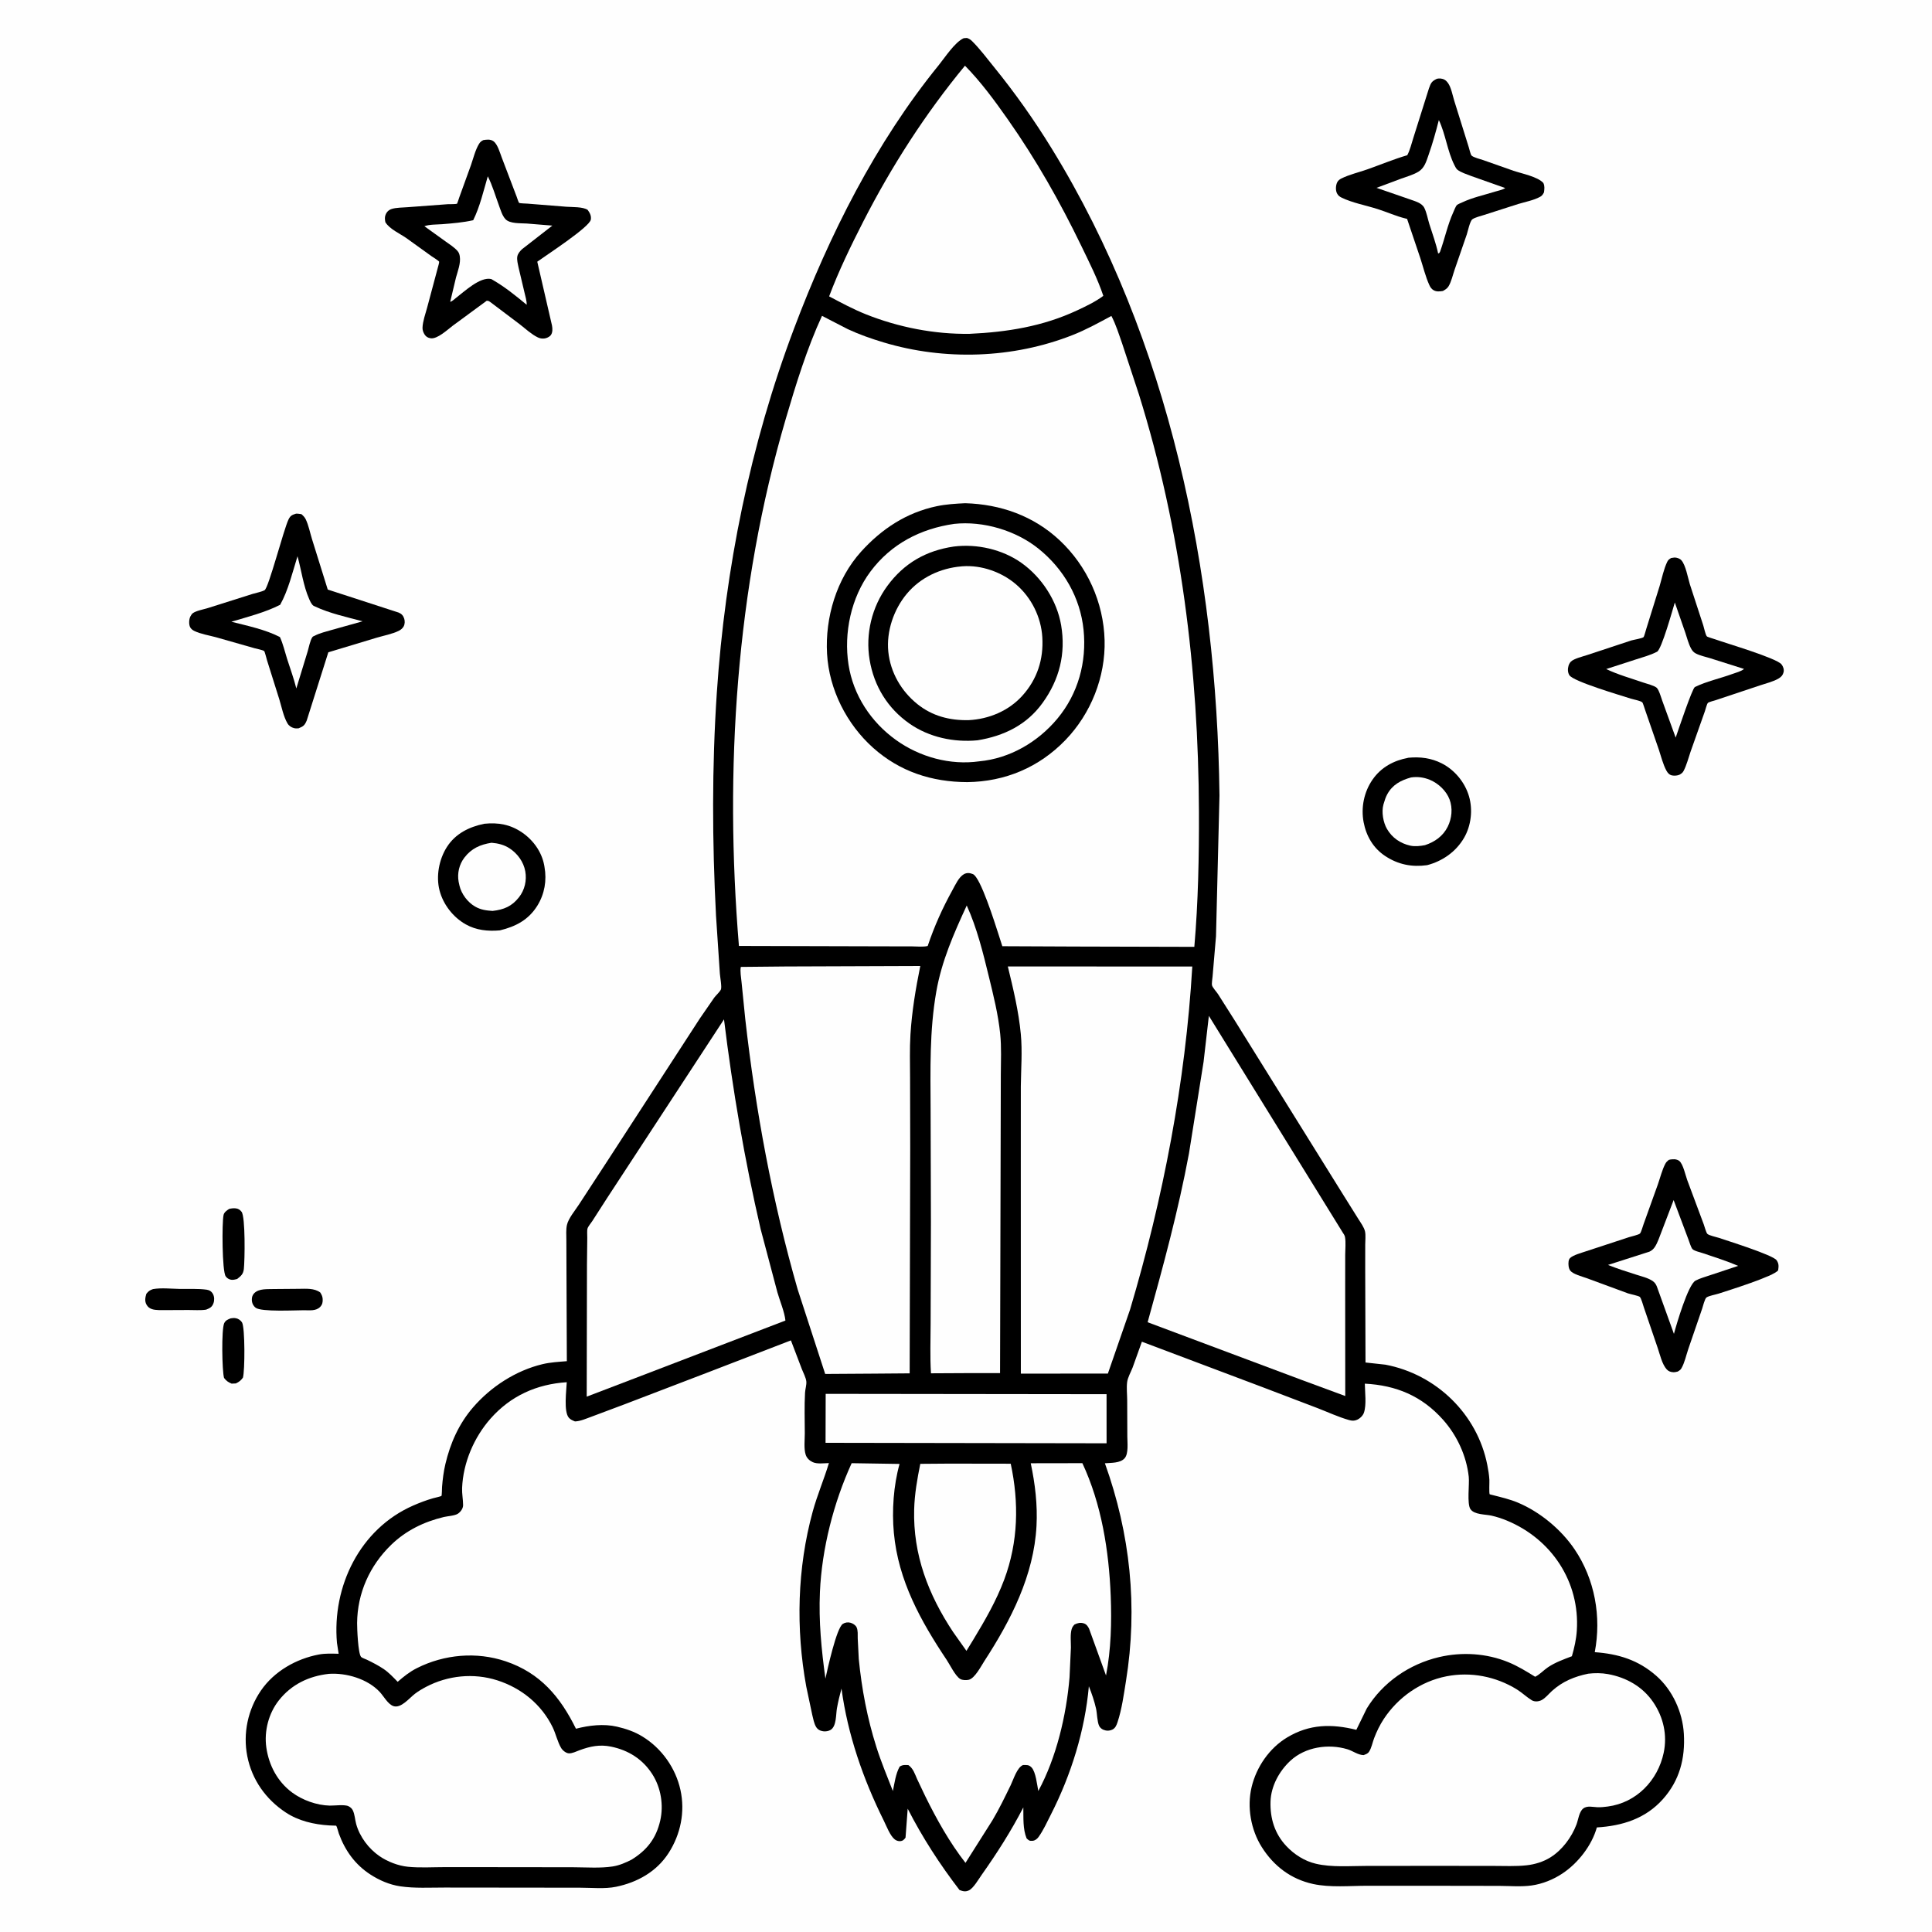
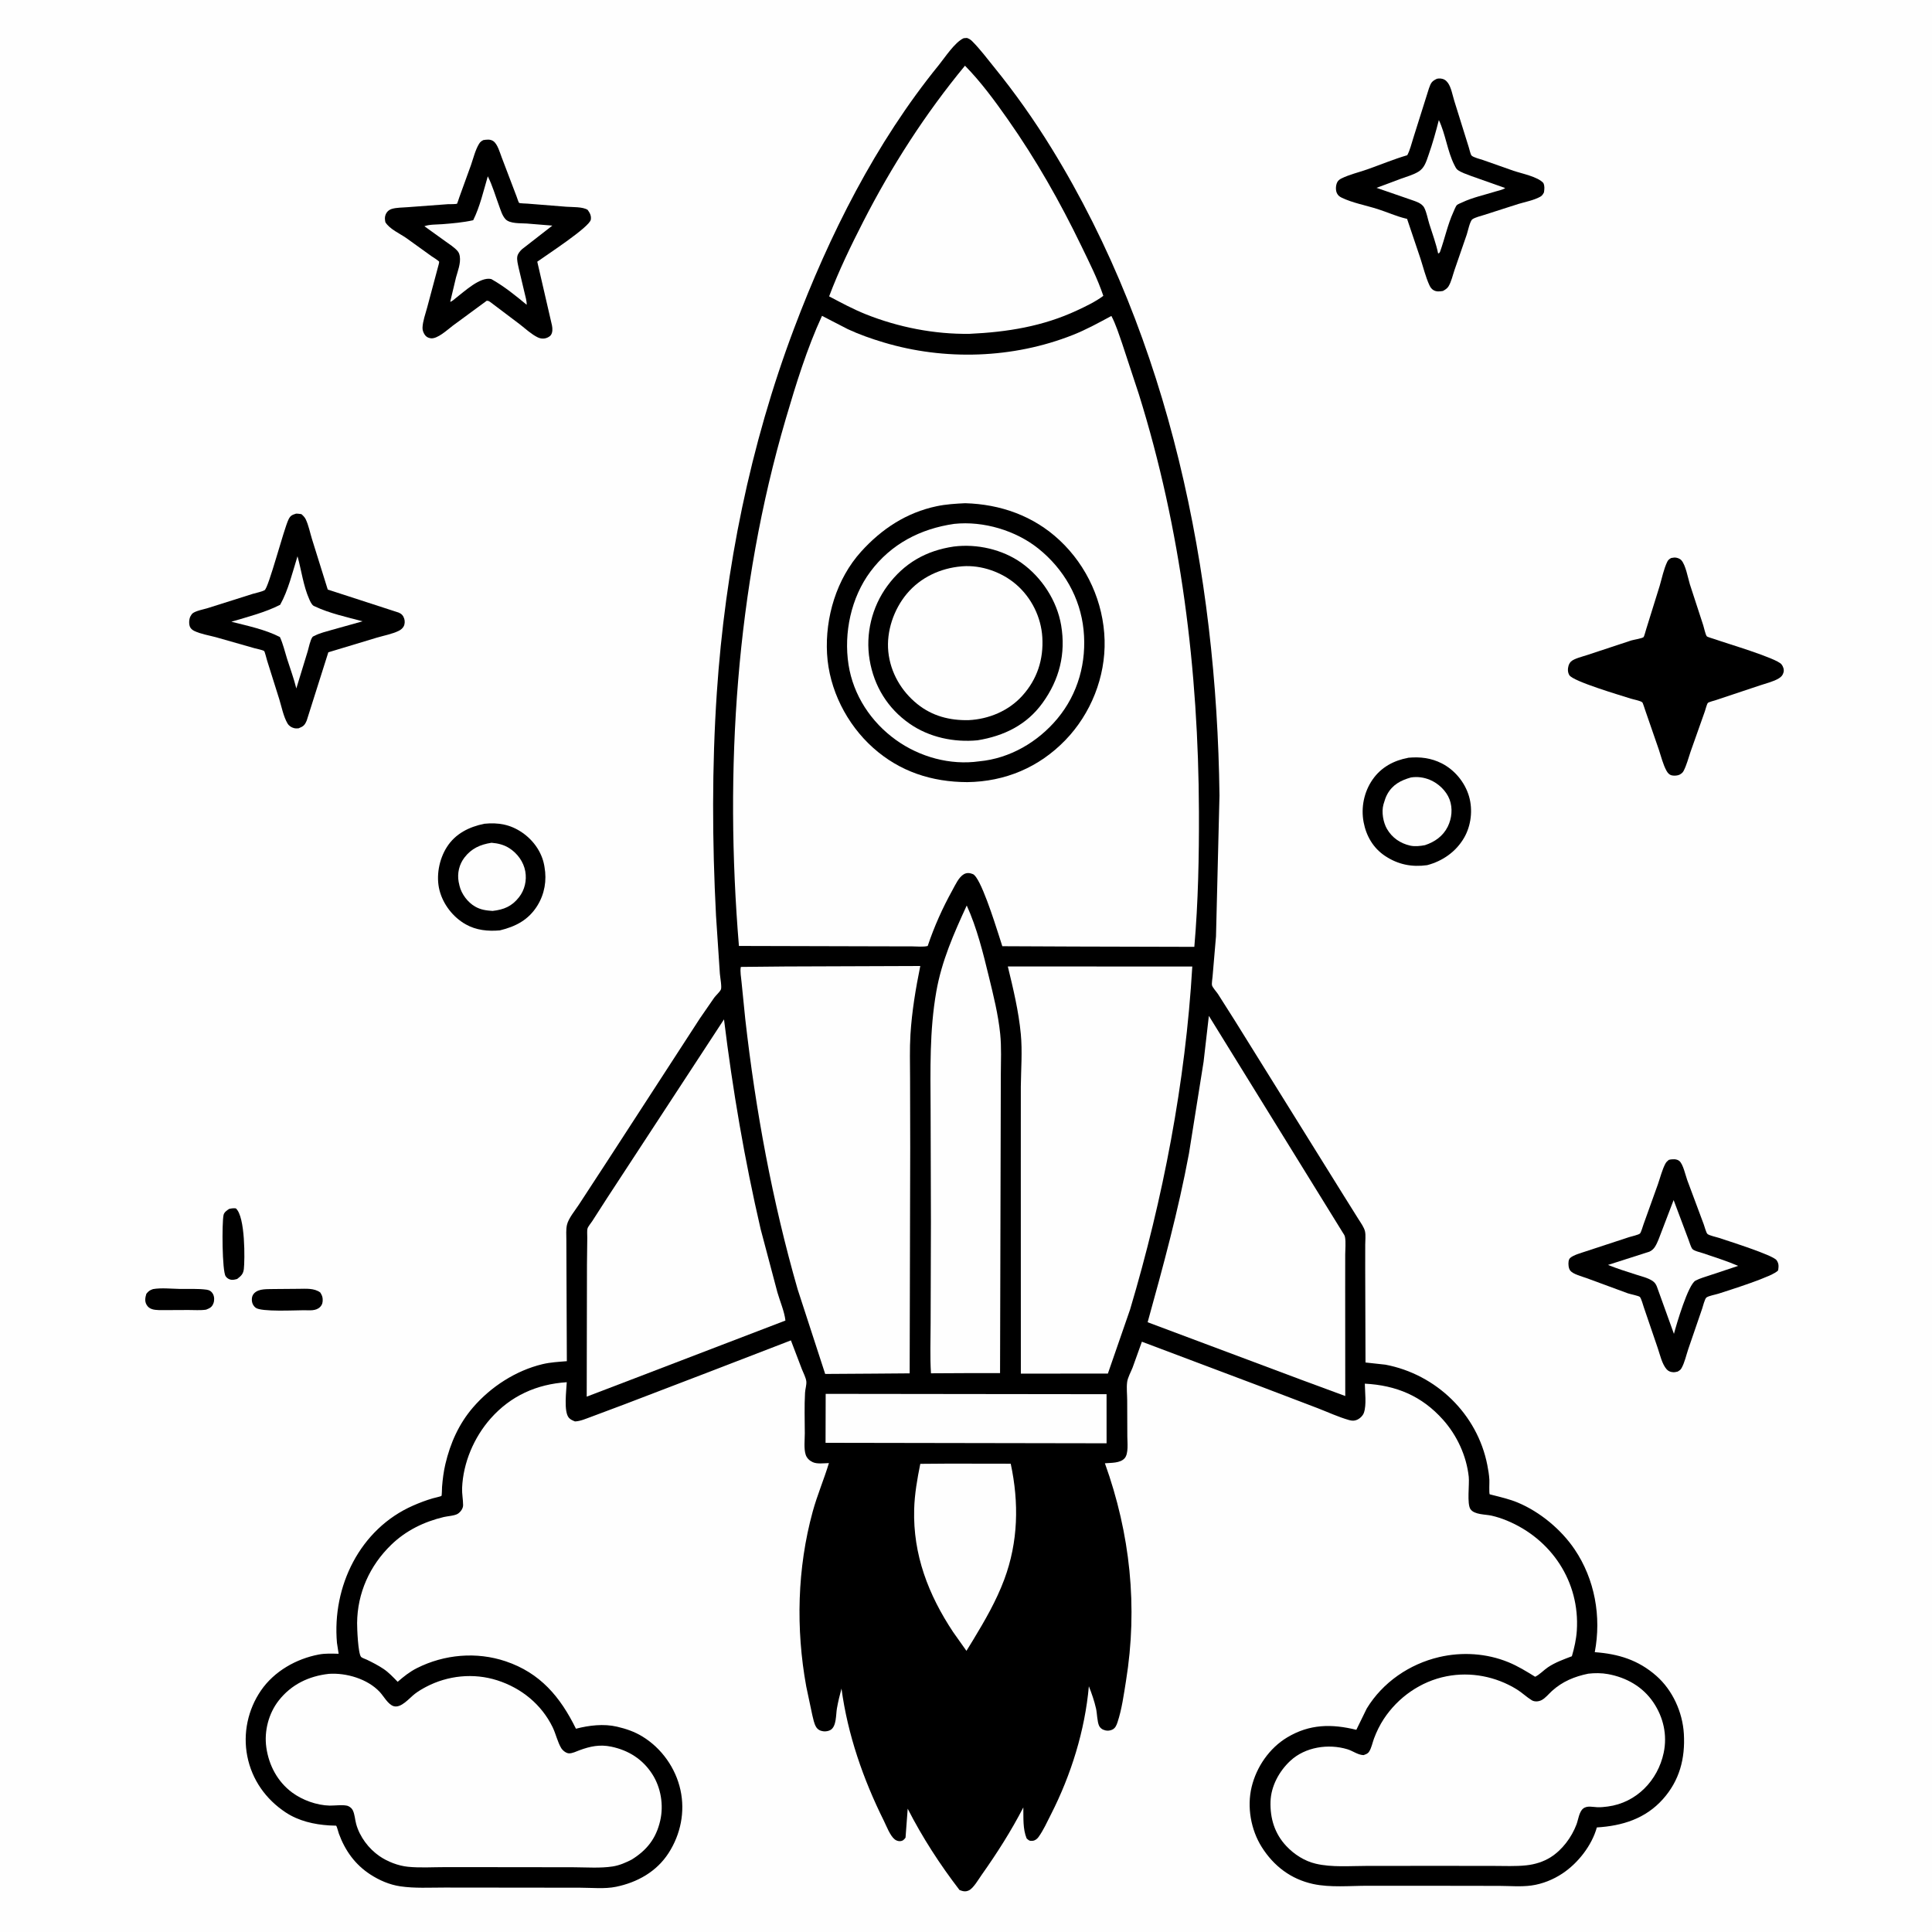
<svg xmlns="http://www.w3.org/2000/svg" version="1.1" style="display: block;" viewBox="0 0 2048 2048" width="1024" height="1024">
  <path transform="translate(0,0)" fill="rgb(254,254,254)" d="M -0 -0 L 2048 0 L 2048 2048 L -0 2048 L -0 -0 z" />
-   <path transform="translate(0,0)" fill="rgb(0,0,0)" d="M 244.543 1397.5 C 246.518 1397.17 247.991 1397.03 249.998 1397.36 C 252.555 1397.77 255.227 1399.64 256.543 1401.81 C 259.829 1407.23 259.63 1453.38 257.5 1460.4 C 255.176 1463.52 253.5 1464.81 250.016 1466.5 L 245.5 1466.71 C 241.86 1465.15 239.903 1463.83 237.5 1460.67 C 235.378 1453.3 234.613 1409.36 237.632 1402.73 C 239.031 1399.65 241.585 1398.62 244.543 1397.5 z" />
  <path transform="translate(0,0)" fill="rgb(0,0,0)" d="M 162.175 1366.5 C 170.906 1364.98 181.46 1366.14 190.397 1366.31 C 199.656 1366.48 209.907 1365.86 219.047 1367.12 C 222.042 1367.53 224.317 1369.04 225.762 1371.72 C 227.294 1374.56 227.382 1378.38 226.307 1381.39 C 224.772 1385.69 222.366 1386.71 218.5 1388.28 C 212.591 1389.23 205.602 1388.61 199.577 1388.66 L 175.574 1388.77 C 171.253 1388.76 165.261 1389.07 161.171 1387.75 C 158.515 1386.89 156.608 1385.36 155.271 1382.92 C 153.198 1379.14 153.982 1375.41 155.131 1371.5 C 157.487 1368.59 158.65 1367.76 162.175 1366.5 z" />
-   <path transform="translate(0,0)" fill="rgb(0,0,0)" d="M 242.881 1281.5 C 245.122 1280.93 247.683 1280.63 250 1280.92 C 252.713 1281.26 254.409 1282.46 256.065 1284.54 C 260.242 1289.79 259.506 1336.33 258.5 1345.13 C 257.881 1350.54 255.549 1352.56 251.39 1355.78 C 249.837 1356.16 248.1 1356.66 246.5 1356.68 C 243.577 1356.73 240.9 1355.31 239.222 1352.91 C 235.42 1347.49 235.171 1296.38 236.968 1288 C 237.624 1284.94 240.459 1283.15 242.881 1281.5 z" />
+   <path transform="translate(0,0)" fill="rgb(0,0,0)" d="M 242.881 1281.5 C 245.122 1280.93 247.683 1280.63 250 1280.92 C 260.242 1289.79 259.506 1336.33 258.5 1345.13 C 257.881 1350.54 255.549 1352.56 251.39 1355.78 C 249.837 1356.16 248.1 1356.66 246.5 1356.68 C 243.577 1356.73 240.9 1355.31 239.222 1352.91 C 235.42 1347.49 235.171 1296.38 236.968 1288 C 237.624 1284.94 240.459 1283.15 242.881 1281.5 z" />
  <path transform="translate(0,0)" fill="rgb(0,0,0)" d="M 290.374 1366.43 L 316.522 1366.21 C 324.16 1366.17 333.137 1365.29 339.5 1370.1 C 340.905 1372.42 341.844 1374.09 342.033 1376.84 C 342.262 1380.16 341.772 1382.92 339.384 1385.38 C 334.976 1389.91 328.059 1388.92 322.25 1388.9 C 313.012 1388.91 276.805 1390.84 271.001 1386.25 C 268.293 1384.11 266.999 1381.14 266.955 1377.73 C 266.922 1375.09 267.611 1372.78 269.454 1370.9 C 274.559 1365.69 283.584 1366.71 290.374 1366.43 z" />
  <path transform="translate(0,0)" fill="rgb(0,0,0)" d="M 513.372 873.216 C 528.256 871.726 540.945 873.938 553.462 882.488 C 565.278 890.559 574.299 903.093 576.892 917.296 L 577.184 919 C 579.738 933.285 577.31 947.618 569.625 960.036 C 560.271 975.15 546.568 982.213 529.88 986.241 C 517.268 987.343 504.802 986.146 493.594 979.794 C 480.264 972.24 469.796 958.762 465.944 943.959 C 462.018 928.87 465.368 910.97 473.709 897.889 C 482.81 883.616 497.354 876.515 513.372 873.216 z" />
  <path transform="translate(0,0)" fill="rgb(254,254,254)" d="M 521.036 893.367 C 527.865 893.923 534.244 895.439 540.06 899.221 C 548.57 904.754 555.034 913.595 556.828 923.656 C 558.547 933.298 556.229 943.369 550.176 951.098 C 542.573 960.804 534.058 964.28 522.095 965.626 C 515.217 965.136 509.592 964.446 503.5 960.918 C 495.724 956.414 489.151 947.663 487.092 938.924 L 486.78 937.5 L 486.154 934.633 C 484.57 925.615 486.767 916.305 492.314 909.061 C 499.752 899.347 509.122 895.22 521.036 893.367 z" />
  <path transform="translate(0,0)" fill="rgb(0,0,0)" d="M 1493.08 803.221 C 1505.46 802.093 1517.07 803.508 1528.25 809.166 C 1542 816.121 1552.88 829.343 1557.2 844.093 C 1561.42 858.493 1559.47 875.305 1551.89 888.264 C 1543.29 902.978 1529.08 912.863 1512.79 917.12 C 1496.5 919.356 1481.98 916.451 1468.25 907.348 C 1455.73 899.046 1448.29 886.25 1445.5 871.603 C 1442.53 856.047 1445.92 839.445 1454.93 826.451 C 1464.08 813.233 1477.54 806.102 1493.08 803.221 z" />
  <path transform="translate(0,0)" fill="rgb(254,254,254)" d="M 1495.76 824.117 C 1502.61 823.107 1509.29 823.995 1515.67 826.628 C 1524.63 830.319 1533.13 838.256 1536.59 847.431 C 1540.09 856.718 1539.03 867.501 1534.67 876.296 C 1529.68 886.351 1520.91 892.483 1510.51 895.907 C 1505.53 896.851 1499.84 897.512 1494.86 896.395 C 1484.39 894.048 1475.73 888.084 1470.3 878.794 C 1466.22 871.813 1464.3 860.714 1466.51 852.799 L 1466.9 851.5 C 1467.86 848.189 1468.87 845.037 1470.53 841.994 C 1476.16 831.693 1484.92 827.182 1495.76 824.117 z" />
  <path transform="translate(0,0)" fill="rgb(0,0,0)" d="M 1523.18 83.5 C 1524.5 83.232 1525.72 83.075 1527.07 83.218 C 1530.46 83.578 1532.79 85.049 1534.8 87.792 C 1538.39 92.694 1539.8 101.201 1541.64 107.052 L 1556.98 156.19 C 1557.63 158.155 1558.78 163.647 1559.88 164.843 C 1561.75 166.892 1569.49 168.746 1572.17 169.685 L 1604.37 181.04 C 1613.06 183.98 1630.18 187.305 1636.04 194 C 1637.6 197.503 1637.12 200.188 1636.68 203.925 C 1635.61 205.932 1634.77 207.412 1632.73 208.547 C 1625.97 212.307 1616.89 213.999 1609.48 216.218 L 1573.28 227.826 C 1569.89 228.962 1563.53 230.403 1560.71 232.515 C 1558.23 234.363 1555.91 245.196 1554.88 248.44 L 1541.92 285.996 C 1539.98 291.586 1538.5 298.663 1535.42 303.659 C 1534.04 305.899 1531.77 307.196 1529.54 308.455 C 1526.04 308.965 1522.82 309.45 1519.59 307.592 C 1517.39 306.327 1516.16 304.377 1515.13 302.121 C 1511.13 293.315 1508.67 283.089 1505.66 273.851 L 1491.56 232.001 L 1490.03 231.645 C 1480.07 229.252 1470.09 224.724 1460.29 221.602 C 1448.14 217.737 1433.49 215.036 1422.14 209.483 C 1419.9 208.383 1418.43 207.223 1417.27 204.957 C 1415.6 201.705 1415.89 196.449 1417.51 193.225 C 1418.47 191.31 1420.14 190.088 1422 189.162 C 1430.35 185.008 1440.3 182.737 1449.14 179.63 C 1463.31 174.643 1477.33 168.774 1491.75 164.533 C 1494.69 159.181 1496.34 151.837 1498.27 145.949 L 1514.75 93.655 C 1516.81 87.859 1517.68 86.124 1523.18 83.5 z" />
  <path transform="translate(0,0)" fill="rgb(254,254,254)" d="M 1525.24 127.264 C 1532.42 142.365 1534.26 160.198 1541.7 174.958 C 1542.52 176.571 1543.59 178.894 1545.05 180.017 C 1548.68 182.802 1554.99 184.822 1559.29 186.49 L 1595.58 199.341 C 1593 201.241 1587.95 202.146 1584.82 203.127 C 1573.42 206.7 1560.81 209.4 1550.05 214.507 C 1548.64 215.174 1545.44 216.37 1544.38 217.391 C 1543.05 218.681 1541.47 222.981 1540.65 224.758 C 1534.6 237.926 1531.51 253.027 1526.56 266.733 C 1525.59 268.479 1526.27 267.797 1524.5 268.765 C 1522.29 258.158 1518.38 247.745 1515.14 237.408 C 1513.44 231.967 1512.37 225.411 1509.82 220.335 C 1507.19 215.083 1500.13 213.381 1495.03 211.501 L 1459.18 199.119 L 1485.54 189.277 C 1491.48 187.162 1498.07 185.326 1503.5 182.059 C 1510.11 178.08 1511.95 171.055 1514.35 164.214 C 1518.64 152.02 1522.05 139.777 1525.24 127.264 z" />
  <path transform="translate(0,0)" fill="rgb(0,0,0)" d="M 313.774 544.5 C 315.725 544.413 317.572 544.749 319.5 545.015 C 321.382 546.65 323.011 548.231 324.102 550.516 C 327.123 556.844 328.628 564.646 330.715 571.407 L 347.423 624.955 L 422.61 649.366 C 425.719 650.668 427.413 652.533 428.477 655.769 C 429.312 658.308 429.203 661.595 427.92 663.979 C 426.804 666.052 424.844 667.638 422.765 668.672 C 415.941 672.066 406.746 673.785 399.364 675.969 L 348.041 691.459 L 325.159 763.733 C 322.979 768.939 321.553 769.997 316.5 772.044 C 314.843 772.178 313.391 772.248 311.748 771.849 C 308.846 771.144 306.279 769.412 304.747 766.813 C 300.465 759.545 298.554 749.376 296.059 741.26 L 283.135 700.206 C 282.765 699.012 280.669 690.654 280.046 690.183 C 278.348 688.9 272.258 687.868 270.041 687.202 L 228.871 675.476 C 221.653 673.526 212.722 672.101 206 668.846 C 204.19 667.969 202.413 666.602 201.51 664.758 C 200.032 661.743 200.311 656.487 201.788 653.5 C 202.227 652.612 203.423 650.776 204.133 650.2 C 207.564 647.421 216.116 645.929 220.607 644.494 L 267.943 629.516 C 271.698 628.372 277.042 627.441 280.434 625.659 C 284.742 623.395 300.783 560.858 305.919 550.496 C 307.949 546.4 309.702 545.848 313.774 544.5 z" />
  <path transform="translate(0,0)" fill="rgb(254,254,254)" d="M 315.369 589.653 C 319.463 604.263 321.579 621.179 327.738 635.002 C 328.78 637.341 330.213 640.731 332.363 642.164 L 334 642.918 C 349.123 650.137 368.098 654.262 384.384 658.604 L 351.761 667.73 C 345.649 669.555 339.12 670.973 333.459 673.962 C 332.718 674.354 331.785 674.546 331.279 675.214 C 328.809 678.478 327.391 686.285 326.18 690.347 L 314.117 729.778 C 311.494 719.184 307.58 708.666 304.28 698.251 C 301.866 690.632 300.069 682.526 296.71 675.279 C 281.232 667.292 262.127 663.353 245.249 659.056 C 261.989 654.087 281.499 649.074 296.977 641.101 C 305.516 625.951 310.215 606.17 315.369 589.653 z" />
  <path transform="translate(0,0)" fill="rgb(0,0,0)" d="M 1769.02 1229.5 C 1771.04 1228.96 1772.91 1228.81 1775 1228.87 C 1776.73 1228.93 1778.91 1229.57 1780.25 1230.75 C 1784.23 1234.26 1786.56 1245.42 1788.48 1250.77 L 1806.01 1297.77 C 1806.76 1299.74 1808.58 1306.68 1809.9 1307.97 C 1811.68 1309.71 1819.43 1311.28 1821.98 1312.15 C 1831.29 1315.33 1879.41 1330.33 1883.27 1335.91 C 1885.81 1339.58 1885.48 1342.34 1884.93 1346.5 C 1881.14 1352.71 1831.88 1367.99 1821.89 1371.27 C 1818.29 1372.44 1811.78 1373.46 1808.93 1375.37 C 1807.19 1376.53 1805.06 1385.14 1804.35 1387.25 L 1789.69 1429.94 C 1787.45 1436.46 1785.79 1444.63 1782.34 1450.53 C 1781.39 1452.16 1780.08 1452.95 1778.5 1453.9 C 1777.1 1454.21 1775.46 1454.68 1774 1454.62 C 1771.08 1454.5 1768.68 1453.72 1766.73 1451.54 C 1761.82 1446.03 1759.63 1435.95 1757.29 1429.07 L 1742.54 1385.85 C 1741.76 1383.62 1739.87 1376.42 1738.32 1374.81 C 1737.17 1373.61 1728.25 1371.87 1725.77 1371.04 L 1681.85 1354.86 C 1677.2 1353.16 1667.59 1350.78 1664.57 1346.95 C 1662.64 1344.49 1662.36 1340.08 1662.77 1337.12 C 1662.95 1335.86 1663.47 1334.39 1664.44 1333.5 C 1667.9 1330.31 1676.14 1328.19 1680.69 1326.6 L 1726.85 1311.44 C 1729.12 1310.72 1736.93 1308.98 1738.38 1307.62 C 1739.69 1306.4 1741.44 1299.87 1742.22 1297.78 L 1757.5 1255.24 C 1759.94 1248.21 1761.87 1240.24 1765.3 1233.67 C 1766.24 1231.87 1767.47 1230.77 1769.02 1229.5 z" />
  <path transform="translate(0,0)" fill="rgb(254,254,254)" d="M 1774.12 1272.12 L 1789.84 1314 C 1790.86 1316.54 1792.31 1321.88 1793.97 1323.94 C 1795.65 1326.03 1802.65 1327.57 1805.3 1328.48 C 1817.66 1332.69 1830.59 1336.73 1842.56 1341.88 L 1812.7 1351.8 C 1807.71 1353.57 1801.92 1355.02 1797.28 1357.55 C 1789.49 1361.79 1777.27 1403.33 1774.44 1413.96 L 1756.34 1363.77 C 1755.4 1361.37 1754.11 1359.46 1751.96 1357.98 C 1747.06 1354.6 1740.18 1353.03 1734.54 1351.22 C 1724.44 1347.97 1714.41 1344.87 1704.56 1340.88 L 1748.5 1326.8 C 1750.9 1325.71 1752.78 1324 1754.22 1321.8 C 1757.36 1317 1759.25 1310.7 1761.4 1305.36 L 1774.12 1272.12 z" />
  <path transform="translate(0,0)" fill="rgb(0,0,0)" d="M 1771.53 591.5 L 1775 591.001 C 1777.53 591.006 1780.45 591.931 1782.22 593.795 C 1786.86 598.7 1789.28 612.689 1791.34 619.419 L 1805.54 662.941 C 1806.31 665.29 1807.87 672.88 1809.3 674.523 C 1809.99 675.316 1816.74 677.202 1818.22 677.735 C 1830.35 682.079 1882.84 697.486 1888.41 704.175 C 1890.22 706.349 1891.38 709.763 1890.66 712.583 C 1889.87 715.649 1888.38 717.377 1885.74 719.018 C 1880.1 722.529 1872.13 724.353 1865.8 726.5 L 1819.2 742.047 C 1817.43 742.662 1811.25 744.16 1810.39 745.156 C 1809.25 746.469 1807.96 752.091 1807.22 754.048 L 1792.11 796.722 C 1789.79 803.426 1787.92 811.102 1784.61 817.349 C 1783.61 819.231 1782.27 820.078 1780.5 821.144 C 1778.32 822.25 1774.89 822.454 1772.5 821.993 C 1769.62 821.438 1767.83 819.403 1766.5 816.957 C 1762.87 810.305 1760.79 801.709 1758.38 794.48 L 1743.96 752.788 C 1743.44 751.399 1741.6 745.103 1740.85 744.466 C 1738.89 742.802 1731.46 741.449 1728.63 740.54 C 1717.65 737.01 1667.73 722.398 1663.59 715.73 C 1661.74 712.75 1661.75 708.93 1662.72 705.668 C 1663.16 704.172 1664.15 702.379 1665.27 701.287 C 1668.57 698.08 1678.16 695.818 1682.49 694.36 L 1729.28 678.895 C 1731.83 678.139 1740.46 676.808 1742.2 675.405 C 1742.91 674.835 1744.57 668.319 1745.07 666.809 L 1759.28 621.178 C 1761.73 612.903 1763.63 603.177 1767.4 595.425 C 1768.38 593.408 1769.63 592.603 1771.53 591.5 z" />
-   <path transform="translate(0,0)" fill="rgb(254,254,254)" d="M 1775.38 638.661 L 1786.5 670.7 C 1788.31 676.083 1789.83 682.263 1792.5 687.251 C 1793.72 689.535 1795.03 691.283 1797.34 692.546 C 1801.92 695.055 1808.45 696.33 1813.5 697.944 L 1848.78 709.12 C 1845.56 711.741 1840.22 713.04 1836.26 714.481 C 1823.45 719.151 1808.78 722.314 1796.65 728.288 C 1793.86 729.664 1778.92 774.335 1776.28 781.895 L 1762.01 742.626 C 1760.87 739.433 1758.52 731.05 1756.07 728.978 C 1753.31 726.643 1745.5 724.752 1741.93 723.517 C 1728.95 719.032 1714.99 715.164 1702.66 709.215 L 1733.75 699.142 C 1741.4 696.649 1749.42 694.608 1756.55 690.847 C 1761.39 688.297 1773 646.494 1775.38 638.661 z" />
  <path transform="translate(0,0)" fill="rgb(0,0,0)" d="M 512.34 148.5 C 515.989 147.932 519.807 147.378 523.056 149.697 C 527.524 152.887 529.908 161.888 531.837 166.86 L 547.63 208.362 C 548.068 209.481 549.714 214.684 550.252 215.029 C 551.234 215.659 557.583 215.726 558.98 215.851 L 600.395 219.157 C 606.603 219.63 617.849 219.066 622.966 222.5 C 625.271 225.671 626.947 228.722 626.297 232.781 C 625.016 240.769 578.416 270.93 569.529 277.408 L 585.123 344.974 C 585.747 348.28 585.983 352.518 583.811 355.344 C 582.424 357.148 579.347 358.562 577.036 358.814 C 574.462 359.094 572.352 358.73 570.045 357.627 C 563.49 354.494 556.822 348.337 551.037 343.804 L 519.581 320.07 C 517.427 318.73 518.613 319.186 516 318.764 L 479.807 345.359 C 474.425 349.443 463.487 359.721 456.455 358.568 C 453.542 358.091 451.576 356.986 450.008 354.466 C 448.724 352.402 447.8 349.913 447.88 347.457 C 448.107 340.578 451.04 332.53 452.834 325.899 L 464.134 283.652 C 464.366 282.667 465.724 278.251 465.515 277.458 C 465.269 276.532 458.461 272.291 457.409 271.57 L 430.818 252.431 C 423.806 247.526 413.065 242.938 408.5 235.543 C 408.023 232.898 407.663 230.557 408.607 227.963 C 409.777 224.749 411.965 222.552 415.233 221.5 C 420.127 219.925 426.859 220.096 432.061 219.632 L 474.76 216.45 C 476.691 216.335 483.071 216.614 484.547 215.877 C 484.705 215.798 486.612 209.908 486.933 209 L 499.256 174.98 C 501.779 167.719 503.848 158.968 507.839 152.439 C 509.049 150.459 510.313 149.545 512.34 148.5 z" />
  <path transform="translate(0,0)" fill="rgb(254,254,254)" d="M 517.083 186.891 C 521.948 196.413 525.128 207.591 528.858 217.649 C 530.631 222.433 532.254 228.387 535.719 232.207 C 540.371 237.334 551.814 236.5 558.318 236.941 L 585.506 239.152 L 553.253 264.255 C 551.17 266.299 548.944 268.832 548.382 271.804 C 547.693 275.448 549.005 280.084 549.728 283.688 L 555.97 310.062 C 556.909 314.16 558.417 318.866 558.313 323.073 C 546.833 313.596 535.047 303.994 522.095 296.58 L 520.685 295.781 C 508.997 293.155 492.417 308.887 483.568 315.642 C 482.146 316.727 478.86 319.856 477.255 319.876 L 483.365 294.186 C 485.294 287.187 488.529 279.123 487.409 271.756 C 487.086 269.632 486.419 267.649 484.98 266.023 C 481.503 262.09 476.526 258.967 472.265 255.904 L 449.883 239.815 C 455.148 237.78 463.132 238.095 468.865 237.639 C 479.836 236.767 490.854 235.847 501.614 233.444 C 508.695 219.199 512.592 202.204 517.083 186.891 z" />
  <path transform="translate(0,0)" fill="rgb(0,0,0)" d="M 1021.53 40.5 L 1025 40.229 C 1027.35 41.071 1028.81 41.951 1030.58 43.725 C 1038.96 52.079 1046.4 62.089 1053.85 71.266 C 1076.15 98.742 1096.22 127.178 1114.77 157.321 C 1240.02 360.794 1289.81 606.614 1292.7 843.29 L 1289.01 992.515 L 1285.37 1035.2 C 1285.21 1037.4 1284.28 1042.59 1284.81 1044.58 C 1285.43 1046.86 1289.67 1051.56 1291.11 1053.73 L 1308.87 1081.73 L 1424.78 1267.99 L 1440.09 1292.44 C 1442.43 1296.18 1446.07 1301.11 1446.99 1305.44 C 1447.86 1309.56 1447.19 1315.1 1447.2 1319.34 L 1447.18 1346.25 L 1447.49 1444.3 L 1468.62 1446.61 C 1522.51 1456.85 1566.06 1499.02 1576.62 1553.02 C 1577.62 1558.15 1578.51 1563.39 1578.8 1568.61 C 1578.95 1571.24 1578.32 1582.62 1579.14 1584.03 C 1579.16 1584.05 1582.45 1584.87 1582.65 1584.92 C 1591.45 1587.17 1600.5 1589.27 1608.9 1592.79 C 1632.42 1602.63 1654.91 1621.3 1669.12 1642.33 C 1690.65 1674.18 1697.67 1713.8 1690.52 1751.37 C 1715.55 1753.19 1736.55 1759.6 1755.71 1776.41 C 1773.02 1791.59 1783.62 1815.03 1784.96 1837.89 C 1786.49 1864.04 1780.4 1887.42 1762.72 1907.21 C 1744.2 1927.94 1719.63 1935.51 1692.72 1937.16 C 1687.37 1956.36 1672.76 1974.99 1656.27 1985.96 C 1646.57 1992.41 1635.07 1997.08 1623.5 1998.69 C 1612.43 2000.22 1600.67 1999.17 1589.5 1999.12 L 1531.73 1999.03 L 1449.4 1998.99 C 1430.81 1999.01 1410.11 2001.06 1391.94 1997.11 C 1368.44 1992 1350.2 1978.11 1337.47 1957.89 C 1325.93 1939.57 1321.71 1915.34 1326.78 1894.28 C 1331.9 1872.99 1345.58 1853.06 1364.49 1841.72 C 1388.17 1827.52 1411.59 1827.23 1437.77 1833.68 L 1448.78 1811.14 C 1465.69 1783.35 1494.04 1763.97 1525.5 1756.59 C 1549.73 1750.92 1575.7 1752.51 1598.84 1761.96 C 1608.97 1766.09 1618.04 1771.72 1627.32 1777.44 C 1632.15 1775.13 1636.29 1770.5 1640.77 1767.46 C 1648.49 1762.22 1657.6 1758.99 1666.25 1755.69 C 1668.84 1746.94 1670.9 1737.59 1671.49 1728.47 C 1674.86 1676.83 1644.68 1631.41 1597.24 1611.83 C 1592.03 1609.68 1586.59 1607.9 1581.08 1606.65 C 1574.55 1605.18 1562.93 1605.77 1558.77 1599.8 C 1554.85 1594.16 1557.78 1573.24 1556.94 1565.5 C 1554.53 1543.24 1544.5 1521.57 1529.64 1504.93 C 1507.19 1479.77 1480 1468.46 1446.77 1466.74 C 1446.88 1475.7 1448.7 1489.08 1445.82 1497.51 C 1444.71 1500.74 1441.62 1503.65 1438.54 1505.03 C 1435.64 1506.33 1433.09 1506.17 1430.07 1505.32 C 1418.83 1502.14 1407.63 1496.92 1396.7 1492.69 L 1337.55 1470.14 L 1210.45 1422.27 L 1200.61 1449.67 C 1198.8 1454.33 1195.4 1460.26 1194.8 1465.2 C 1194.05 1471.26 1194.83 1478.11 1194.87 1484.26 L 1195.01 1522.88 C 1195.02 1529.08 1196.48 1540.94 1192.14 1545.83 C 1187.4 1551.16 1177.79 1550.55 1171.24 1551.13 C 1198.12 1625.96 1206.3 1703.4 1193.58 1781.97 C 1191.25 1796.36 1189.23 1811.7 1184.65 1825.54 C 1183.58 1828.76 1182.31 1832.01 1179.03 1833.49 C 1175.85 1834.93 1172.63 1834.91 1169.44 1833.53 C 1167.7 1832.78 1165.97 1831.24 1165.13 1829.5 C 1163.02 1825.11 1163.01 1816.31 1161.84 1811.13 C 1160.03 1803.13 1157.27 1795.14 1154.24 1787.52 C 1150.04 1834.43 1135.46 1881.25 1114.14 1923.19 C 1110.08 1931.18 1106.1 1940.05 1100.87 1947.33 C 1099.39 1949.38 1097.13 1951.15 1094.5 1951.34 C 1091.08 1951.58 1090.74 1950.96 1088.28 1948.83 C 1084.1 1938.69 1084.99 1926.75 1084.77 1915.94 C 1071.75 1941.13 1056.92 1964.35 1040.56 1987.5 C 1037.38 1992 1031.9 2001.56 1027.13 2003.85 C 1023.45 2005.62 1020.71 2004.86 1017.13 2003.5 C 996.313 1976.4 977.749 1947.77 962.199 1917.3 L 959.902 1948 C 958.213 1950.23 957.007 1951.54 954 1951.7 C 952.061 1951.8 950.032 1951.05 948.536 1949.9 C 943.504 1946.03 939.689 1935.65 936.816 1929.87 C 915.037 1886.11 898.516 1838.57 892.024 1789.97 C 890.128 1796.85 888.402 1803.97 887.168 1811 C 886.015 1817.57 886.817 1829.72 880.571 1833.71 C 878.436 1835.08 875.103 1835.59 872.632 1835.23 C 869.408 1834.77 866.812 1833.46 865.059 1830.56 C 862.93 1827.05 862.061 1821.98 861.062 1818.02 L 854.653 1787.73 C 843.513 1726.69 845.062 1662.29 861.512 1602.32 C 866.315 1584.81 873.459 1568.23 878.692 1550.93 C 873.566 1551.04 866.191 1552.13 861.5 1549.93 C 858.153 1548.37 855.346 1545.8 854.132 1542.27 C 851.946 1535.92 853.128 1526.15 853.113 1519.43 C 853.08 1505.14 852.573 1490.57 853.377 1476.31 C 853.59 1472.54 855.055 1468.08 854.748 1464.5 C 854.406 1460.53 851.514 1455.24 850.053 1451.45 L 838.397 1420.86 L 750.568 1454.73 L 662.2 1488.56 L 626.827 1501.82 C 621.393 1503.75 615.302 1506.6 609.5 1506.77 C 607.156 1505.81 604.757 1504.87 603.045 1502.92 C 597.331 1496.43 600.442 1473.84 600.784 1465.2 C 568.957 1467.28 541.398 1479.58 520.067 1503.71 C 502.427 1523.67 490.897 1550.65 489.847 1577.38 C 489.608 1583.48 490.9 1589.45 490.911 1595.5 C 490.917 1599.11 488.23 1602.74 485.289 1604.65 C 482.023 1606.77 474.337 1607.17 470.372 1608.12 C 449.304 1613.18 430.247 1622.47 414.612 1637.64 C 391.91 1659.66 378.815 1688.72 378.551 1720.5 C 378.506 1725.97 379.511 1752.7 382.763 1756.41 C 383.67 1757.44 387.514 1758.69 389.006 1759.42 C 395.008 1762.35 400.939 1765.37 406.5 1769.09 C 412.131 1772.86 416.826 1777.96 421.547 1782.78 C 428.142 1777.08 434.213 1772.17 442.048 1768.23 C 471.052 1753.64 505.139 1750.67 536 1761.04 C 572.703 1773.38 593.962 1798.83 610.535 1832.52 C 624.398 1828.92 639.964 1827.06 654.072 1830.35 C 663.641 1832.58 672.578 1835.6 681.016 1840.78 C 701.383 1853.27 716.198 1874.14 721.307 1897.41 C 726.393 1920.58 721.508 1944.49 708.735 1964.3 C 695.971 1984.1 675.542 1995.45 652.918 2000.09 C 641.12 2002.52 627.051 2001.06 614.956 2001.05 L 546.659 2000.97 L 471.253 2000.89 C 455.743 2000.87 439.52 2001.86 424.184 1999.56 C 412.83 1997.86 402.16 1993.23 392.563 1987.01 C 376.335 1976.49 365.772 1961.64 359.203 1943.69 C 358.636 1942.14 357.21 1936.23 356.306 1935.29 C 356.244 1935.22 349.943 1935.08 349 1935.02 C 332.86 1934.01 316.602 1930.31 302.927 1921.3 C 281.78 1907.37 267.04 1886.58 262.131 1861.61 C 257.385 1837.47 262.754 1812.19 276.662 1791.97 C 290.685 1771.59 314.013 1758.37 338 1753.85 C 344.989 1752.54 351.9 1752.91 358.981 1753.06 L 357.189 1741.5 C 351.931 1681.75 381.426 1620.77 437.884 1595.99 C 444.647 1593.02 451.669 1590.34 458.76 1588.29 C 459.791 1587.99 467.613 1586.19 467.946 1585.75 C 468.477 1585.05 468.484 1577.57 468.588 1576.24 C 469.224 1568.08 470.255 1559.88 472.14 1551.91 C 477.376 1529.76 486.384 1509.42 501.314 1492.05 C 520.25 1470.02 546.807 1452.82 575.193 1446.04 C 583.543 1444.05 592.339 1443.61 600.877 1442.91 L 600.464 1341.44 L 600.362 1314.26 C 600.354 1309.14 599.87 1303.5 600.98 1298.5 C 602.524 1291.54 609.686 1283.07 613.646 1276.96 L 645.371 1228.35 L 741.989 1079.45 L 757.145 1057.5 C 759.028 1055 762.842 1051.65 764.16 1048.99 C 765.372 1046.55 763.348 1035.64 763.086 1032.14 L 759.015 970.843 C 754.932 892.128 754.6 813.003 759.863 734.325 C 768.65 602.985 795.203 471.618 841.695 348.314 C 879.024 249.311 928.124 151.443 995.094 69.064 C 1001.68 60.964 1012.1 44.761 1021.53 40.5 z" />
  <path transform="translate(0,0)" fill="rgb(254,254,254)" d="M 875.254 1477.55 L 1173 1477.91 L 1173.02 1529.95 L 875.121 1529.44 L 875.254 1477.55 z" />
  <path transform="translate(0,0)" fill="rgb(254,254,254)" d="M 1006 1551.5 L 1071.41 1551.6 C 1080.26 1592.92 1079.43 1634.47 1064.56 1674.32 C 1056.11 1696.99 1044.04 1717.79 1031.57 1738.41 L 1024.47 1749.97 L 1010.3 1729.96 C 984.055 1690.37 967.756 1648 969.053 1600 C 969.494 1583.67 972.323 1567.69 975.553 1551.73 L 1006 1551.5 z" />
  <path transform="translate(0,0)" fill="rgb(254,254,254)" d="M 1024.78 959.865 C 1035.49 983.323 1042.08 1009.98 1048.16 1034.96 C 1053.03 1054.93 1058.15 1075.4 1060.24 1095.88 C 1061.7 1110.18 1060.96 1124.99 1060.91 1139.38 L 1060.73 1211.55 L 1060.1 1455.58 L 1023.9 1455.57 L 986.863 1455.76 C 985.752 1438.22 986.482 1420.26 986.503 1402.67 L 986.819 1295.7 L 986.479 1175.79 C 986.296 1133.83 985.232 1092.74 992.505 1051.22 C 998.208 1018.67 1011.08 989.615 1024.78 959.865 z" />
  <path transform="translate(0,0)" fill="rgb(254,254,254)" d="M 1281.45 1076.87 L 1423.33 1306.5 C 1424.43 1308.23 1425.43 1309.41 1425.79 1311.5 C 1426.75 1317.13 1426 1324.01 1425.98 1329.78 L 1425.95 1366.34 L 1426.03 1479.84 L 1380.38 1462.99 L 1216.54 1401.63 C 1233.01 1342.2 1249.01 1283.57 1260.33 1222.88 L 1275.85 1125.53 L 1281.45 1076.87 z" />
  <path transform="translate(0,0)" fill="rgb(254,254,254)" d="M 767.472 1080.56 C 776.68 1155.55 789.265 1229.29 806.315 1302.92 L 824.1 1370.02 C 826.696 1379.1 831.632 1390.57 832.586 1399.83 L 669.242 1462.43 L 621.943 1480.5 L 622.214 1340.34 L 622.537 1312.02 C 622.597 1309.4 622.114 1304.61 622.802 1302.24 C 623.426 1300.08 626.426 1296.6 627.772 1294.51 L 643.646 1269.84 L 767.472 1080.56 z" />
  <path transform="translate(0,0)" fill="rgb(254,254,254)" d="M 1022.92 69.639 C 1039.78 86.792 1054.41 106.742 1068.22 126.396 C 1098.31 169.236 1123.54 213.742 1146.31 260.835 C 1154.57 277.928 1163.54 295.593 1169.57 313.616 C 1161.05 319.958 1151.37 324.536 1141.79 329.019 C 1105.47 346.007 1067.6 352.046 1027.9 353.873 C 990.59 354.444 952.242 346.911 917.645 333.066 C 904.273 327.715 891.63 320.869 878.909 314.159 C 888.993 287.295 901.98 260.511 915.052 234.963 C 945.155 176.131 980.819 120.612 1022.92 69.639 z" />
  <path transform="translate(0,0)" fill="rgb(254,254,254)" d="M 1683.6 1774.18 C 1690.3 1773.37 1697.85 1773.39 1704.49 1774.61 C 1724.03 1778.19 1741.35 1787.91 1752.61 1804.57 C 1763.3 1820.39 1767.55 1839.2 1763.58 1858.01 C 1757.4 1887.34 1734.64 1911.03 1704.27 1914.99 C 1700.79 1915.45 1697.01 1915.85 1693.5 1915.75 C 1688.51 1915.6 1682.41 1913.69 1678.13 1917.23 C 1673.87 1920.75 1673.07 1928.92 1671.14 1934 C 1665.95 1947.69 1656.02 1961.08 1643.5 1968.9 C 1635.94 1973.62 1626.99 1976.34 1618.17 1977.3 C 1606.67 1978.56 1594.64 1977.94 1583.06 1977.94 L 1523.93 1977.88 L 1448.65 1977.94 C 1431.21 1977.94 1411.77 1979.65 1394.74 1975.6 C 1382.92 1972.85 1371.93 1965.79 1363.65 1957.01 C 1351.22 1943.84 1346.25 1927.57 1346.81 1909.68 C 1347.33 1893.36 1356 1877.49 1367.83 1866.5 C 1383.63 1851.82 1408.16 1848.17 1428.34 1854.29 C 1434.17 1856.05 1439.26 1860.28 1445.44 1860.5 C 1447.9 1859.52 1449.73 1859.17 1451.29 1856.83 C 1453.85 1852.97 1454.92 1847.08 1456.57 1842.7 C 1459.25 1835.59 1462.64 1828.63 1466.81 1822.27 C 1482.01 1799.12 1506.13 1782.26 1533.41 1776.93 C 1559.01 1771.92 1585.68 1777.11 1607.86 1790.8 C 1613.44 1794.25 1618.18 1798.92 1623.73 1802.33 C 1626.73 1804.17 1631.05 1803.78 1634.1 1802.21 C 1638.21 1800.1 1641.68 1795.64 1645.1 1792.53 C 1656.16 1782.47 1669.09 1777.13 1683.6 1774.18 z" />
  <path transform="translate(0,0)" fill="rgb(254,254,254)" d="M 348.618 1774.35 C 367.059 1773.09 389.543 1779.65 402.5 1793.49 C 406.703 1797.97 411.333 1806.82 417.292 1808.61 C 425.217 1810.99 433.843 1800.1 439.73 1795.57 C 443.387 1792.76 447.445 1790.36 451.52 1788.21 C 474.658 1776.01 502.088 1773.21 527.088 1781.21 C 552.651 1789.39 573.936 1806.64 585.801 1830.9 C 589.122 1837.69 591.094 1846.79 594.879 1853 C 596.409 1855.51 599.917 1858.44 603 1858.61 C 606.621 1858.8 610.945 1856.57 614.271 1855.34 C 625.622 1851.13 635.79 1849.02 647.852 1851.52 C 666.243 1855.32 681.287 1864.82 691.5 1880.76 C 700.602 1894.97 703.647 1913.55 699.847 1930 C 695.478 1948.91 685.756 1961.21 669.621 1971.24 C 663.331 1974.48 656.563 1977.42 649.52 1978.51 C 636.512 1980.53 622.085 1979.45 608.919 1979.38 L 547.353 1979.28 L 471.613 1979.24 C 458.814 1979.23 445.229 1980.13 432.509 1978.86 C 422.117 1977.82 410.86 1973.46 402.315 1967.61 C 390.801 1959.72 381.264 1947.02 377.556 1933.5 C 376.264 1928.79 376.118 1923.42 373.979 1919 C 373.014 1917.01 371.412 1915.7 369.473 1914.69 C 365.47 1912.61 354.33 1914.13 349.5 1914.02 C 335.846 1913.71 320.556 1908.25 309.611 1900.1 C 294.11 1888.57 284.956 1871.2 282.305 1852.28 C 279.886 1835.01 284.748 1816.26 295.537 1802.53 C 308.9 1785.54 327.421 1776.71 348.618 1774.35 z" />
  <path transform="translate(0,0)" fill="rgb(254,254,254)" d="M 832.503 1024.51 L 975.542 1024 C 970.658 1048.07 966.636 1072.07 965.12 1096.61 C 964.174 1111.92 964.68 1127.46 964.713 1142.8 L 964.858 1216.74 L 964.278 1455.81 L 925.124 1456.12 L 874.731 1456.44 L 845.547 1366.76 C 818.649 1273.24 800.953 1176.96 790.023 1080.33 L 786.064 1041.01 C 785.648 1036.21 784.31 1029.58 785.312 1024.97 L 832.503 1024.51 z" />
-   <path transform="translate(0,0)" fill="rgb(254,254,254)" d="M 902.798 1551.04 L 953.57 1551.83 C 947.168 1574.62 945.345 1601.35 947.53 1624.94 C 952.226 1675.64 975.963 1718.3 1003.68 1759.81 C 1007.06 1764.87 1012.68 1776.68 1017.88 1779.78 C 1020.19 1781.16 1024.33 1781.24 1026.89 1780.65 C 1033.36 1779.13 1039.93 1766.25 1043.4 1760.9 C 1071.52 1717.63 1095.97 1670.03 1098.74 1617.5 C 1099.92 1595.12 1097.27 1572.97 1092.63 1551.11 L 1147.35 1551.02 C 1167.7 1594.44 1175.52 1644.11 1177.4 1691.61 C 1178.5 1719.52 1177.76 1748.62 1172.43 1776.09 L 1154.47 1726.49 C 1153.19 1723.9 1151.74 1721.76 1148.93 1720.85 C 1145.35 1719.7 1142.29 1720.42 1139 1722.07 C 1137.53 1723.69 1136.69 1724.71 1136.03 1726.86 C 1134.33 1732.33 1135.26 1740.68 1135.21 1746.5 L 1133.75 1778.12 C 1130.41 1818.13 1119.87 1863.1 1100.65 1898.54 C 1099.39 1892.25 1097.98 1878.28 1093.5 1873.59 C 1090.6 1870.55 1088.35 1871.04 1084.5 1870.99 C 1078.06 1873.55 1074.29 1886.39 1071.39 1892.34 C 1065.28 1904.87 1059.19 1917.55 1052.06 1929.53 L 1023.46 1974.71 C 1006.5 1952.93 993.057 1928.87 980.868 1904.17 L 972.227 1885.98 C 969.743 1880.43 968.111 1874.77 963 1871.11 C 959.24 1870.9 956.932 1870.62 953.683 1872.69 C 949.449 1880.25 948.249 1890.15 946.482 1898.57 C 940.418 1882.99 934.017 1867.77 928.965 1851.79 C 919.304 1821.24 913.501 1790.57 910.341 1758.71 L 909.23 1736.84 C 909.146 1733.13 909.612 1728.39 908.027 1725 C 906.921 1722.63 903.972 1720.84 901.5 1720.16 C 898.758 1719.41 895.722 1719.85 893.366 1721.44 C 886.651 1725.97 877.116 1769.68 874.979 1779.4 C 870.745 1748.62 867.774 1718.66 869.162 1687.5 C 871.205 1641.62 883.712 1592.74 902.798 1551.04 z" />
  <path transform="translate(0,0)" fill="rgb(254,254,254)" d="M 1068.34 1024.49 L 1263.88 1024.55 C 1256.7 1147.07 1232.91 1270.73 1197.89 1388.25 L 1174.41 1456.02 L 1082.14 1456.12 L 1082.09 1235.64 L 1082.12 1151.71 C 1082.31 1133.38 1083.83 1114.44 1082.11 1096.2 C 1079.83 1072.02 1074.06 1048.05 1068.34 1024.49 z" />
  <path transform="translate(0,0)" fill="rgb(254,254,254)" d="M 871.356 334.813 L 898.747 348.939 C 910.945 354.613 923.565 359.023 936.431 362.898 C 1001.43 382.475 1073.92 380.109 1137.16 355.108 C 1151.56 349.412 1164.5 342.22 1178.12 334.921 C 1182.97 344.124 1186.15 354.579 1189.61 364.387 L 1207.27 418 C 1252.02 561.273 1270.39 710.438 1270.92 860.223 C 1271.09 907.892 1270.16 956.194 1266.04 1003.7 L 1139.75 1003.37 L 1062.5 1003.03 L 1058.34 990.022 C 1054.51 978.297 1039.43 929.961 1031.34 926.602 C 1028.1 925.257 1024.9 924.939 1021.76 926.689 C 1016.39 929.684 1012.53 938.295 1009.61 943.592 C 999.039 962.723 990.352 982.057 983.397 1002.79 C 978.495 1003.96 972.372 1003.23 967.318 1003.22 L 931.17 1003.14 L 783.29 1002.75 C 767.856 816.271 780.089 624.032 832.95 444 C 843.657 407.532 855.413 369.351 871.356 334.813 z" />
  <path transform="translate(0,0)" fill="rgb(0,0,0)" d="M 1023.13 533.428 C 1060.56 534.496 1095.55 546.811 1123.25 572.726 C 1152.42 600.013 1169.84 638.58 1170.92 678.582 C 1171.97 717.518 1156.42 756.53 1129.38 784.517 C 1101.39 813.482 1065.44 828.583 1025.37 829.085 C 987.775 828.971 953.798 817.971 925.529 792.695 C 897.454 767.59 878.839 730.779 876.711 693.025 C 874.546 654.599 886.722 613.642 912.77 584.791 C 934.536 560.683 960.863 543.359 992.93 536.611 C 1002.91 534.51 1012.97 533.923 1023.13 533.428 z" />
  <path transform="translate(0,0)" fill="rgb(254,254,254)" d="M 1011.56 555.318 C 1042.41 552.077 1076.86 562.285 1100.99 581.737 C 1127.6 603.187 1145.17 633.513 1148.63 667.74 C 1152.06 701.812 1142.9 735.318 1120.89 761.769 C 1100.21 786.615 1070.47 804.018 1038.03 807.035 C 1007.23 811.395 975.047 802.496 949.921 784.526 C 923.336 765.512 904.511 737.023 899.47 704.574 C 894.257 671.015 902.185 633.446 922.626 605.994 C 944.53 576.576 975.722 560.474 1011.56 555.318 z" />
  <path transform="translate(0,0)" fill="rgb(0,0,0)" d="M 1011.08 579.356 C 1035.52 576.267 1062.52 582.343 1082.68 596.616 C 1104.23 611.88 1120.45 636.729 1124.86 662.82 C 1129.95 692.954 1123.03 720.409 1105.16 745.145 C 1088.26 768.549 1064.13 780.195 1036.24 784.746 C 1011.17 787.127 985.044 781.623 964.219 767.139 C 940.953 750.958 926.475 727.265 921.834 699.467 C 917.259 672.072 924.19 643.419 940.649 621.043 C 958.403 596.907 981.73 583.664 1011.08 579.356 z" />
  <path transform="translate(0,0)" fill="rgb(254,254,254)" d="M 1019.09 600.391 L 1020.34 600.284 C 1040.44 598.786 1061.97 606.459 1077.17 619.554 C 1093.37 633.514 1103.62 654.139 1104.9 675.524 C 1106.31 698.993 1099.48 720.062 1083.66 737.562 C 1069.11 753.645 1048.11 762.348 1026.75 763.39 C 1006.77 763.796 988.36 759.111 972.512 746.408 C 955.38 732.674 943.865 712.82 941.646 690.854 C 939.468 669.294 947.373 646.086 961.19 629.521 C 975.687 612.14 996.752 602.305 1019.09 600.391 z" />
</svg>